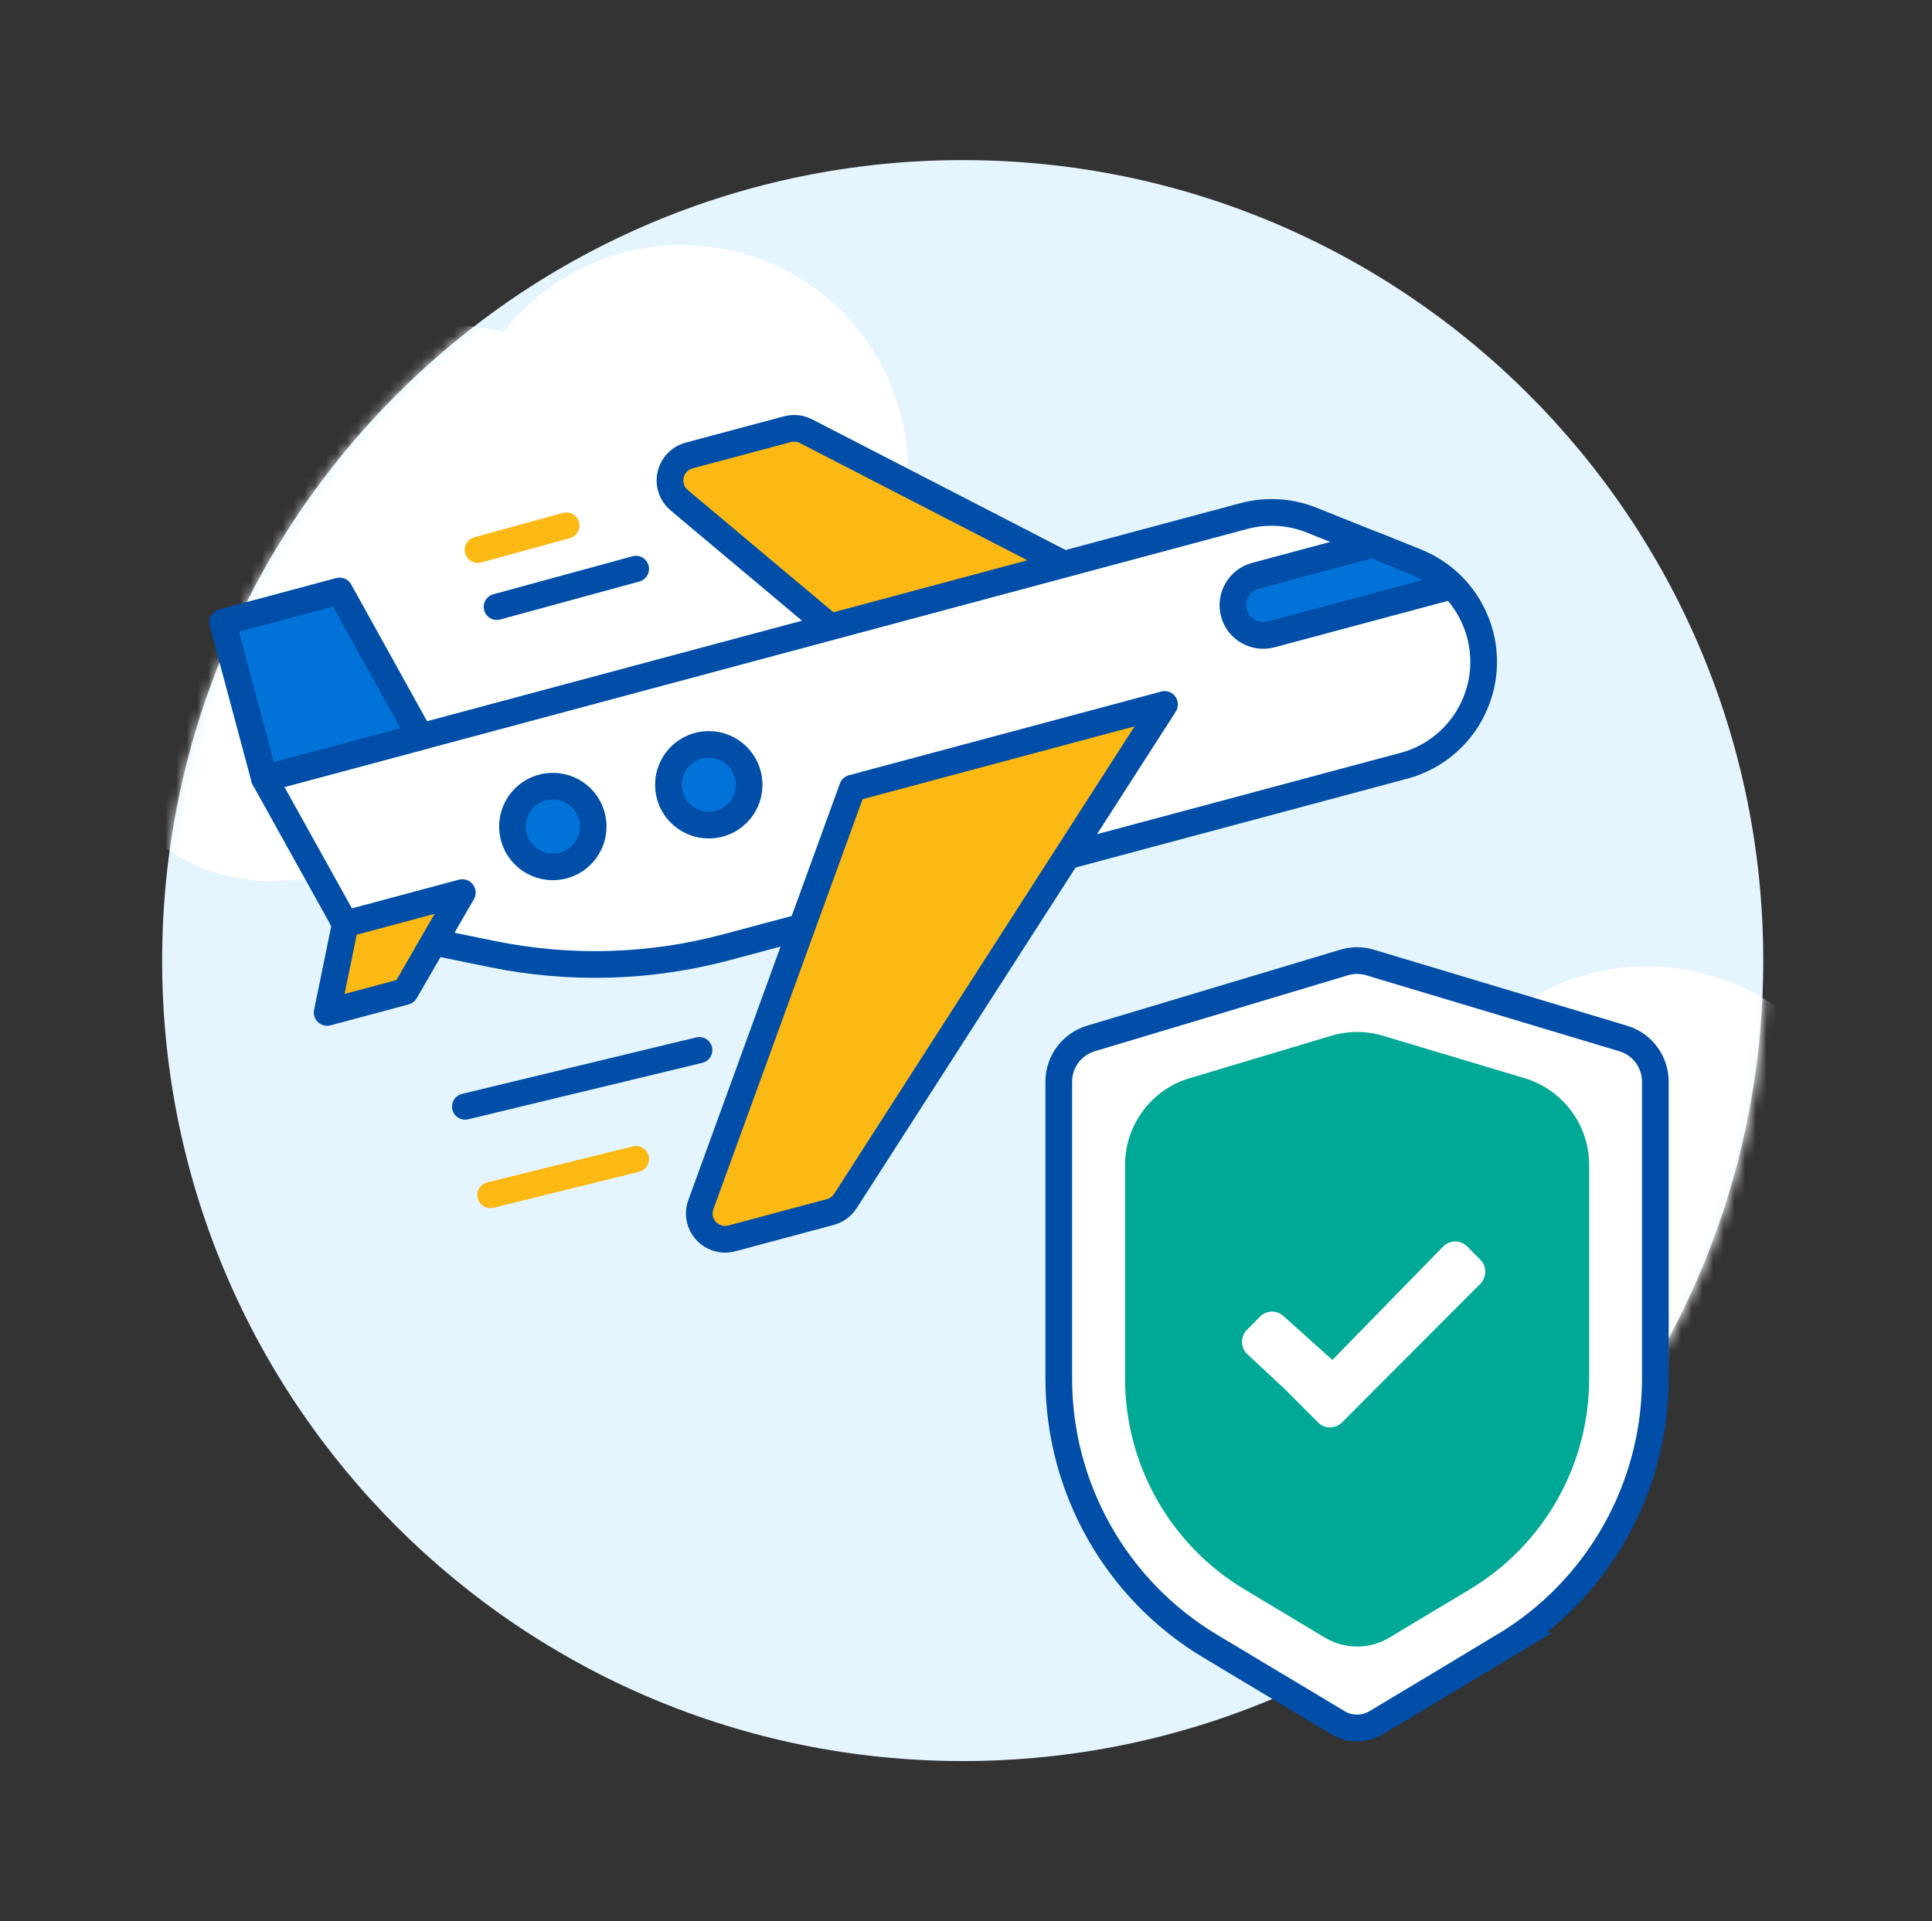
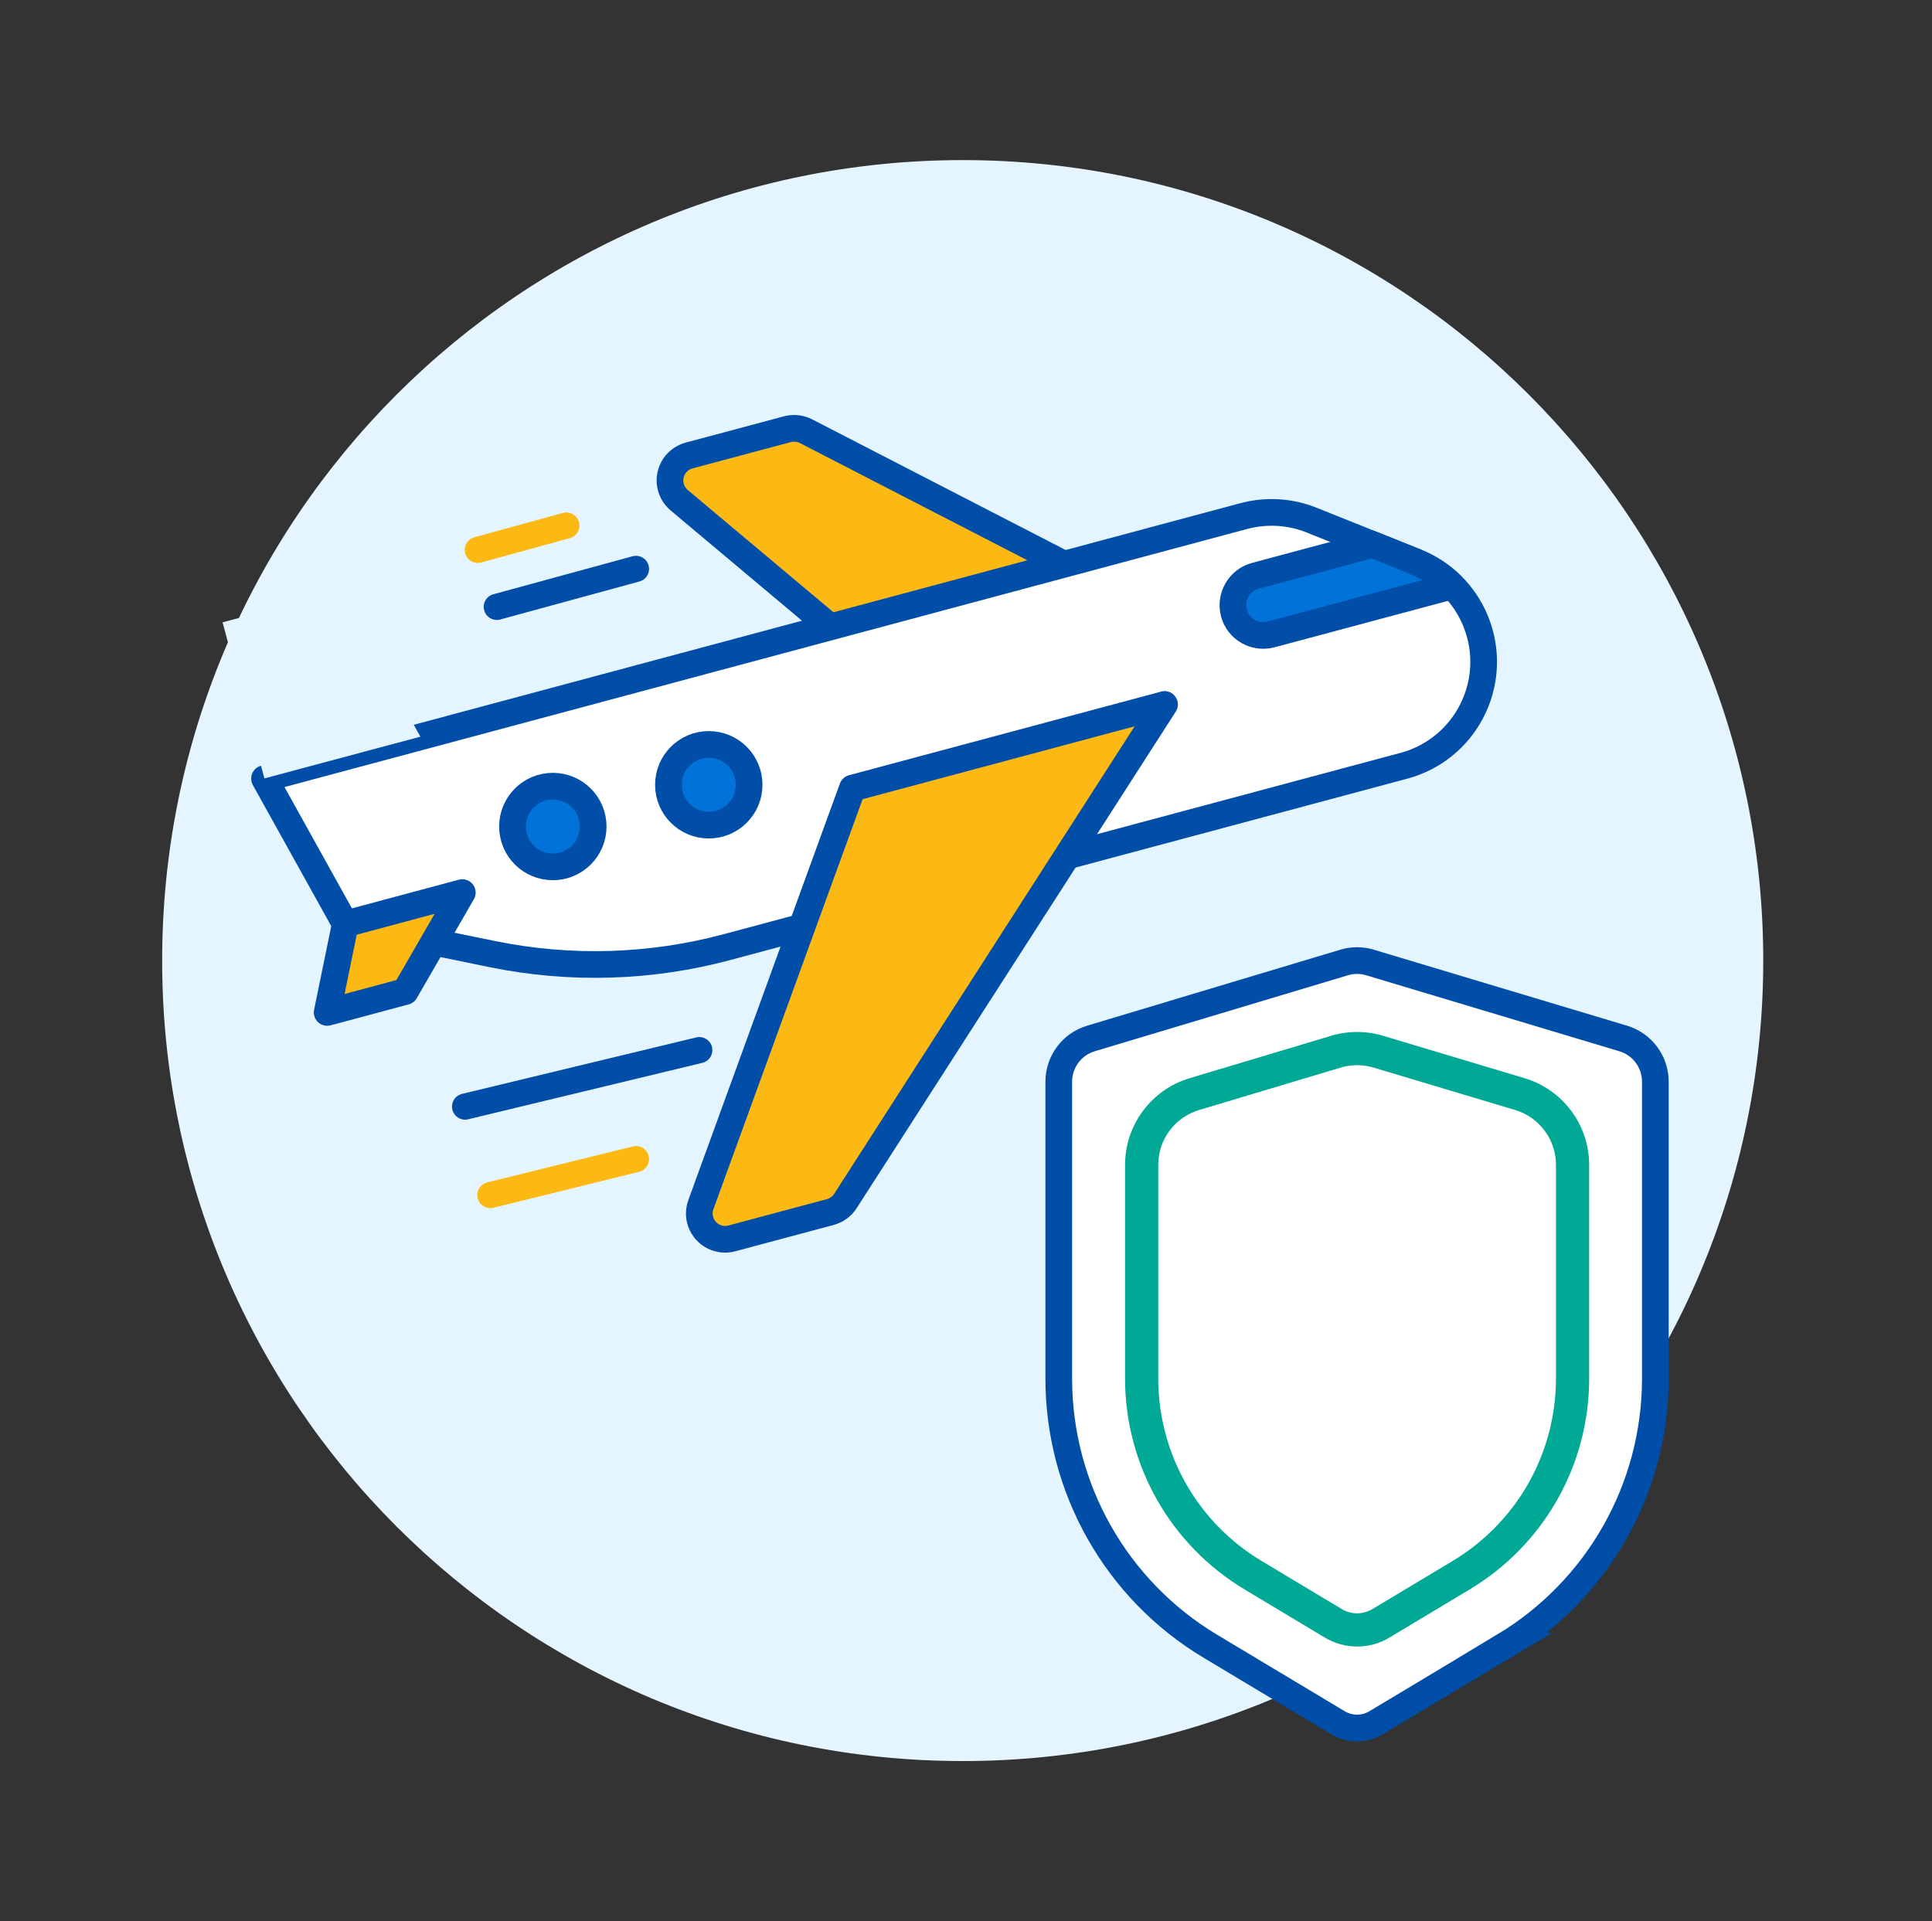
<svg xmlns="http://www.w3.org/2000/svg" width="181" height="180" viewBox="0 0 181 180" fill="none">
  <rect x="0" y="0" width="181" height="180" fill="#333333" stroke="none" />
  <mask id="mask0_52_1734" style="mask-type:luminance" maskUnits="userSpaceOnUse" x="0" y="0" width="181" height="180">
    <path d="M180.191 0H0.191V180H180.191V0Z" fill="white" />
  </mask>
  <g mask="url(#mask0_52_1734)">
    <path d="M90.191 165C131.613 165 165.191 131.421 165.191 90C165.191 48.579 131.613 15 90.191 15C48.77 15 15.191 48.579 15.191 90C15.191 131.421 48.77 165 90.191 165Z" fill="#E5F5FF" />
    <mask id="mask1_52_1734" style="mask-type:luminance" maskUnits="userSpaceOnUse" x="15" y="15" width="151" height="150">
-       <path d="M90.321 165C131.743 165 165.321 131.421 165.321 90C165.321 48.579 131.743 15 90.321 15C48.9 15 15.321 48.579 15.321 90C15.321 131.421 48.9 165 90.321 165Z" fill="white" />
-     </mask>
+       </mask>
    <g mask="url(#mask1_52_1734)">
      <path d="M91.001 48.93C88.632 48.93 86.281 49.43 84.121 50.4C87.572 39.21 81.302 27.35 70.112 23.9C61.702 21.31 52.572 24.18 47.151 31.11C35.801 28.21 24.252 35.07 21.352 46.42C21.091 47.44 20.912 48.47 20.802 49.52C11.851 51.96 6.571 61.2 9.011 70.15C11.451 79.1 20.692 84.38 29.642 81.94C34.422 80.64 38.382 77.29 40.471 72.79C40.941 72.82 41.411 72.84 41.892 72.84C48.422 72.84 54.592 69.84 58.602 64.69C63.992 66.06 69.712 65.27 74.522 62.48C72.722 71.58 78.641 80.42 87.742 82.22C96.841 84.02 105.681 78.1 107.481 69C109.281 59.9 103.361 51.06 94.261 49.26C93.192 49.05 92.091 48.94 91.001 48.94V48.93Z" fill="white" />
      <path d="M90.942 59.59H24.512V82.46H90.942V59.59Z" fill="white" />
      <path d="M181.441 116.51C179.071 116.51 176.721 117.01 174.561 117.98C178.011 106.79 171.741 94.93 160.551 91.48C152.141 88.89 143.011 91.76 137.591 98.69C126.241 95.79 114.691 102.65 111.791 114C111.531 115.02 111.351 116.05 111.241 117.1C102.291 119.54 97.011 128.78 99.451 137.73C101.891 146.68 111.131 151.96 120.081 149.52C124.861 148.22 128.821 144.87 130.911 140.37C131.381 140.4 131.851 140.42 132.331 140.42C138.861 140.42 145.031 137.42 149.041 132.27C154.431 133.64 160.151 132.85 164.961 130.06C163.161 139.16 169.081 148 178.181 149.8C187.281 151.6 196.121 145.68 197.921 136.58C199.721 127.48 193.801 118.64 184.701 116.84C183.631 116.63 182.531 116.52 181.441 116.52V116.51Z" fill="white" />
      <path d="M181.382 127.18H114.952V150.05H181.382V127.18Z" fill="white" />
    </g>
  </g>
  <path d="M124.682 65.74L95.442 73.57L63.632 46.87C62.612 46.01 62.472 44.49 63.332 43.46C63.652 43.08 64.082 42.81 64.552 42.68L73.782 40.21C74.362 40.06 74.982 40.13 75.512 40.4L124.672 65.74H124.682Z" fill="#E5F5FF" />
  <path d="M124.682 65.74L95.442 73.57L63.632 46.87C62.612 46.01 62.472 44.49 63.332 43.46C63.652 43.08 64.082 42.81 64.552 42.68L73.782 40.21C74.362 40.06 74.982 40.13 75.512 40.4L124.672 65.74H124.682Z" fill="#FDB913" stroke="#004EA8" stroke-width="2.5" stroke-linecap="round" stroke-linejoin="round" />
  <path d="M131.512 71.751L68.102 88.741C60.942 90.661 53.422 90.881 46.162 89.401L32.352 86.571L24.782 72.951L116.532 48.351C118.642 47.791 120.872 47.921 122.902 48.741L132.662 52.651C137.832 54.721 140.342 60.591 138.272 65.761C137.092 68.711 134.592 70.931 131.522 71.751" fill="white" />
  <path d="M131.512 71.751L68.102 88.741C60.942 90.661 53.422 90.881 46.162 89.401L32.352 86.571L24.782 72.951L116.532 48.351C118.642 47.791 120.872 47.921 122.902 48.741L132.662 52.651C137.832 54.721 140.342 60.591 138.272 65.761C137.092 68.711 134.592 70.931 131.522 71.751H131.512Z" stroke="#004EA8" stroke-width="2.5" stroke-linecap="round" stroke-linejoin="round" />
  <path d="M39.392 69.02L24.772 72.93L20.852 58.31L31.812 55.37L39.382 69.02H39.392Z" fill="#E5F5FF" />
-   <path d="M39.392 69.02L24.772 72.93L20.852 58.31L31.812 55.37L39.382 69.02H39.392Z" fill="#0072D8" stroke="#004EA8" stroke-width="2.5" stroke-linecap="round" stroke-linejoin="round" />
  <path d="M109.091 66.01L79.861 73.84L65.661 112.87C65.201 114.13 65.851 115.51 67.111 115.97C67.581 116.14 68.081 116.16 68.561 116.03L77.791 113.56C78.371 113.4 78.871 113.04 79.201 112.53L109.101 66L109.091 66.01Z" fill="#E5F5FF" />
  <path d="M109.091 66.01L79.861 73.84L65.661 112.87C65.201 114.13 65.851 115.51 67.111 115.97C67.581 116.14 68.081 116.16 68.561 116.03L77.791 113.56C78.371 113.4 78.871 113.04 79.201 112.53L109.101 66L109.091 66.01Z" fill="#FDB913" stroke="#004EA8" stroke-width="2.5" stroke-linecap="round" stroke-linejoin="round" />
  <path d="M51.792 73.66C49.702 73.66 48.012 75.35 48.012 77.44C48.012 79.53 49.702 81.22 51.792 81.22C53.882 81.22 55.572 79.53 55.572 77.44C55.572 75.35 53.882 73.66 51.792 73.66Z" fill="white" />
  <path d="M51.792 73.66C49.702 73.66 48.012 75.35 48.012 77.44C48.012 79.53 49.702 81.22 51.792 81.22C53.882 81.22 55.572 79.53 55.572 77.44C55.572 75.35 53.882 73.66 51.792 73.66Z" fill="#0072D8" stroke="#004EA8" stroke-width="2.5" stroke-linecap="round" stroke-linejoin="round" />
  <path d="M66.402 69.75C64.312 69.75 62.622 71.44 62.622 73.53C62.622 75.62 64.312 77.31 66.402 77.31C68.492 77.31 70.182 75.62 70.182 73.53C70.182 71.44 68.492 69.75 66.402 69.75Z" fill="white" />
  <path d="M66.402 69.75C64.312 69.75 62.622 71.44 62.622 73.53C62.622 75.62 64.312 77.31 66.402 77.31C68.492 77.31 70.182 75.62 70.182 73.53C70.182 71.44 68.492 69.75 66.402 69.75Z" fill="#0072D8" stroke="#004EA8" stroke-width="2.5" stroke-linecap="round" stroke-linejoin="round" />
  <path d="M132.661 52.651L128.571 51.011L117.611 53.951C116.101 54.361 115.201 55.911 115.601 57.431C116.001 58.951 117.561 59.841 119.081 59.441L136.031 54.901C135.071 53.941 133.921 53.181 132.661 52.671" fill="#E5F5FF" />
  <path d="M132.661 52.651L128.571 51.011L117.611 53.951C116.101 54.361 115.201 55.911 115.601 57.431C116.001 58.951 117.561 59.841 119.081 59.441L136.031 54.901C135.071 53.941 133.921 53.181 132.661 52.671V52.651Z" fill="#0072D8" stroke="#004EA8" stroke-width="2.5" stroke-linecap="round" stroke-linejoin="round" />
  <path d="M32.351 86.57L30.651 94.86L37.961 92.9L43.311 83.63L32.351 86.57Z" fill="#E5F5FF" />
  <path d="M32.351 86.57L30.651 94.86L37.961 92.9L43.311 83.63L32.351 86.57Z" fill="#FDB913" stroke="#004EA8" stroke-width="2.5" stroke-linecap="round" stroke-linejoin="round" />
  <path d="M53.062 49.24L44.762 51.52" stroke="#FDB913" stroke-width="2.45" stroke-linecap="round" />
  <path d="M59.581 108.601L45.941 111.971" stroke="#FDB913" stroke-width="2.45" stroke-linecap="round" />
  <path d="M59.581 53.301L46.541 56.861" stroke="#004EA8" stroke-width="2.45" stroke-linecap="round" />
  <path d="M65.512 98.391L43.572 103.681" stroke="#004EA8" stroke-width="2.45" stroke-linecap="round" />
  <path d="M140.901 154.23L128.941 161.4C127.831 162.07 126.441 162.07 125.331 161.4L113.371 154.23C104.571 148.95 99.191 139.43 99.191 129.17V101.35C99.191 99.48 100.411 97.84 102.201 97.3L125.921 90.18C126.711 89.94 127.561 89.94 128.351 90.18L152.071 97.3C153.861 97.84 155.081 99.48 155.081 101.35V129.17C155.081 139.44 149.691 148.95 140.891 154.23H140.901Z" fill="white" stroke="#004EA8" stroke-width="2.5" />
-   <path d="M127.141 152.71C126.361 152.71 125.591 152.5 124.931 152.1L117.381 147.57C114.211 145.67 111.571 142.96 109.741 139.74C107.921 136.52 106.951 132.86 106.951 129.16V109.14C106.951 107.64 107.421 106.2 108.321 105C109.221 103.79 110.451 102.93 111.891 102.5L125.141 98.53C125.791 98.34 126.461 98.24 127.131 98.24C127.801 98.24 128.481 98.34 129.121 98.53L142.371 102.5C143.811 102.93 145.051 103.8 145.941 105C146.841 106.21 147.311 107.64 147.311 109.14V129.16C147.311 132.86 146.351 136.52 144.521 139.74C142.701 142.96 140.061 145.67 136.881 147.57L129.331 152.1C128.661 152.5 127.901 152.71 127.121 152.71H127.141Z" fill="#00A995" />
  <path d="M127.141 151.16C127.641 151.16 128.131 151.02 128.561 150.77L136.111 146.24C139.051 144.47 141.501 141.96 143.191 138.98C144.881 135.99 145.771 132.6 145.771 129.17V109.15C145.771 107.98 145.401 106.87 144.711 105.94C144.011 105 143.051 104.33 141.941 104L128.691 100.03C128.191 99.88 127.671 99.8 127.141 99.8C126.611 99.8 126.091 99.88 125.591 100.03L112.341 104C111.221 104.34 110.261 105.01 109.571 105.94C108.871 106.88 108.511 107.99 108.511 109.15V129.17C108.511 132.6 109.401 135.99 111.091 138.98C112.781 141.97 115.231 144.48 118.171 146.24L125.721 150.77C126.151 151.03 126.641 151.16 127.141 151.16ZM127.141 154.27C126.101 154.27 125.051 153.99 124.131 153.44L116.581 148.91C109.651 144.75 105.401 137.26 105.401 129.17V109.15C105.401 105.4 107.861 102.09 111.451 101.02L124.701 97.05C126.291 96.57 127.991 96.57 129.581 97.05L142.831 101.02C146.421 102.1 148.881 105.4 148.881 109.15V129.17C148.881 137.26 144.641 144.75 137.701 148.91L130.151 153.44C129.221 154 128.181 154.27 127.141 154.27Z" fill="#00A995" />
  <path d="M138.341 119.92L128.542 129.74L125.362 132.93C124.942 133.35 124.262 133.35 123.842 132.93L120.662 129.74L117.162 126.48C116.752 126.06 116.752 125.38 117.162 124.96L118.412 123.7C118.832 123.28 119.512 123.28 119.932 123.7L124.502 127.8C124.681 127.98 124.972 127.98 125.152 127.8L135.572 117.13C135.992 116.71 136.671 116.71 137.091 117.13L138.341 118.39C138.761 118.81 138.761 119.49 138.341 119.9V119.92Z" fill="white" stroke="white" stroke-miterlimit="10" />
</svg>